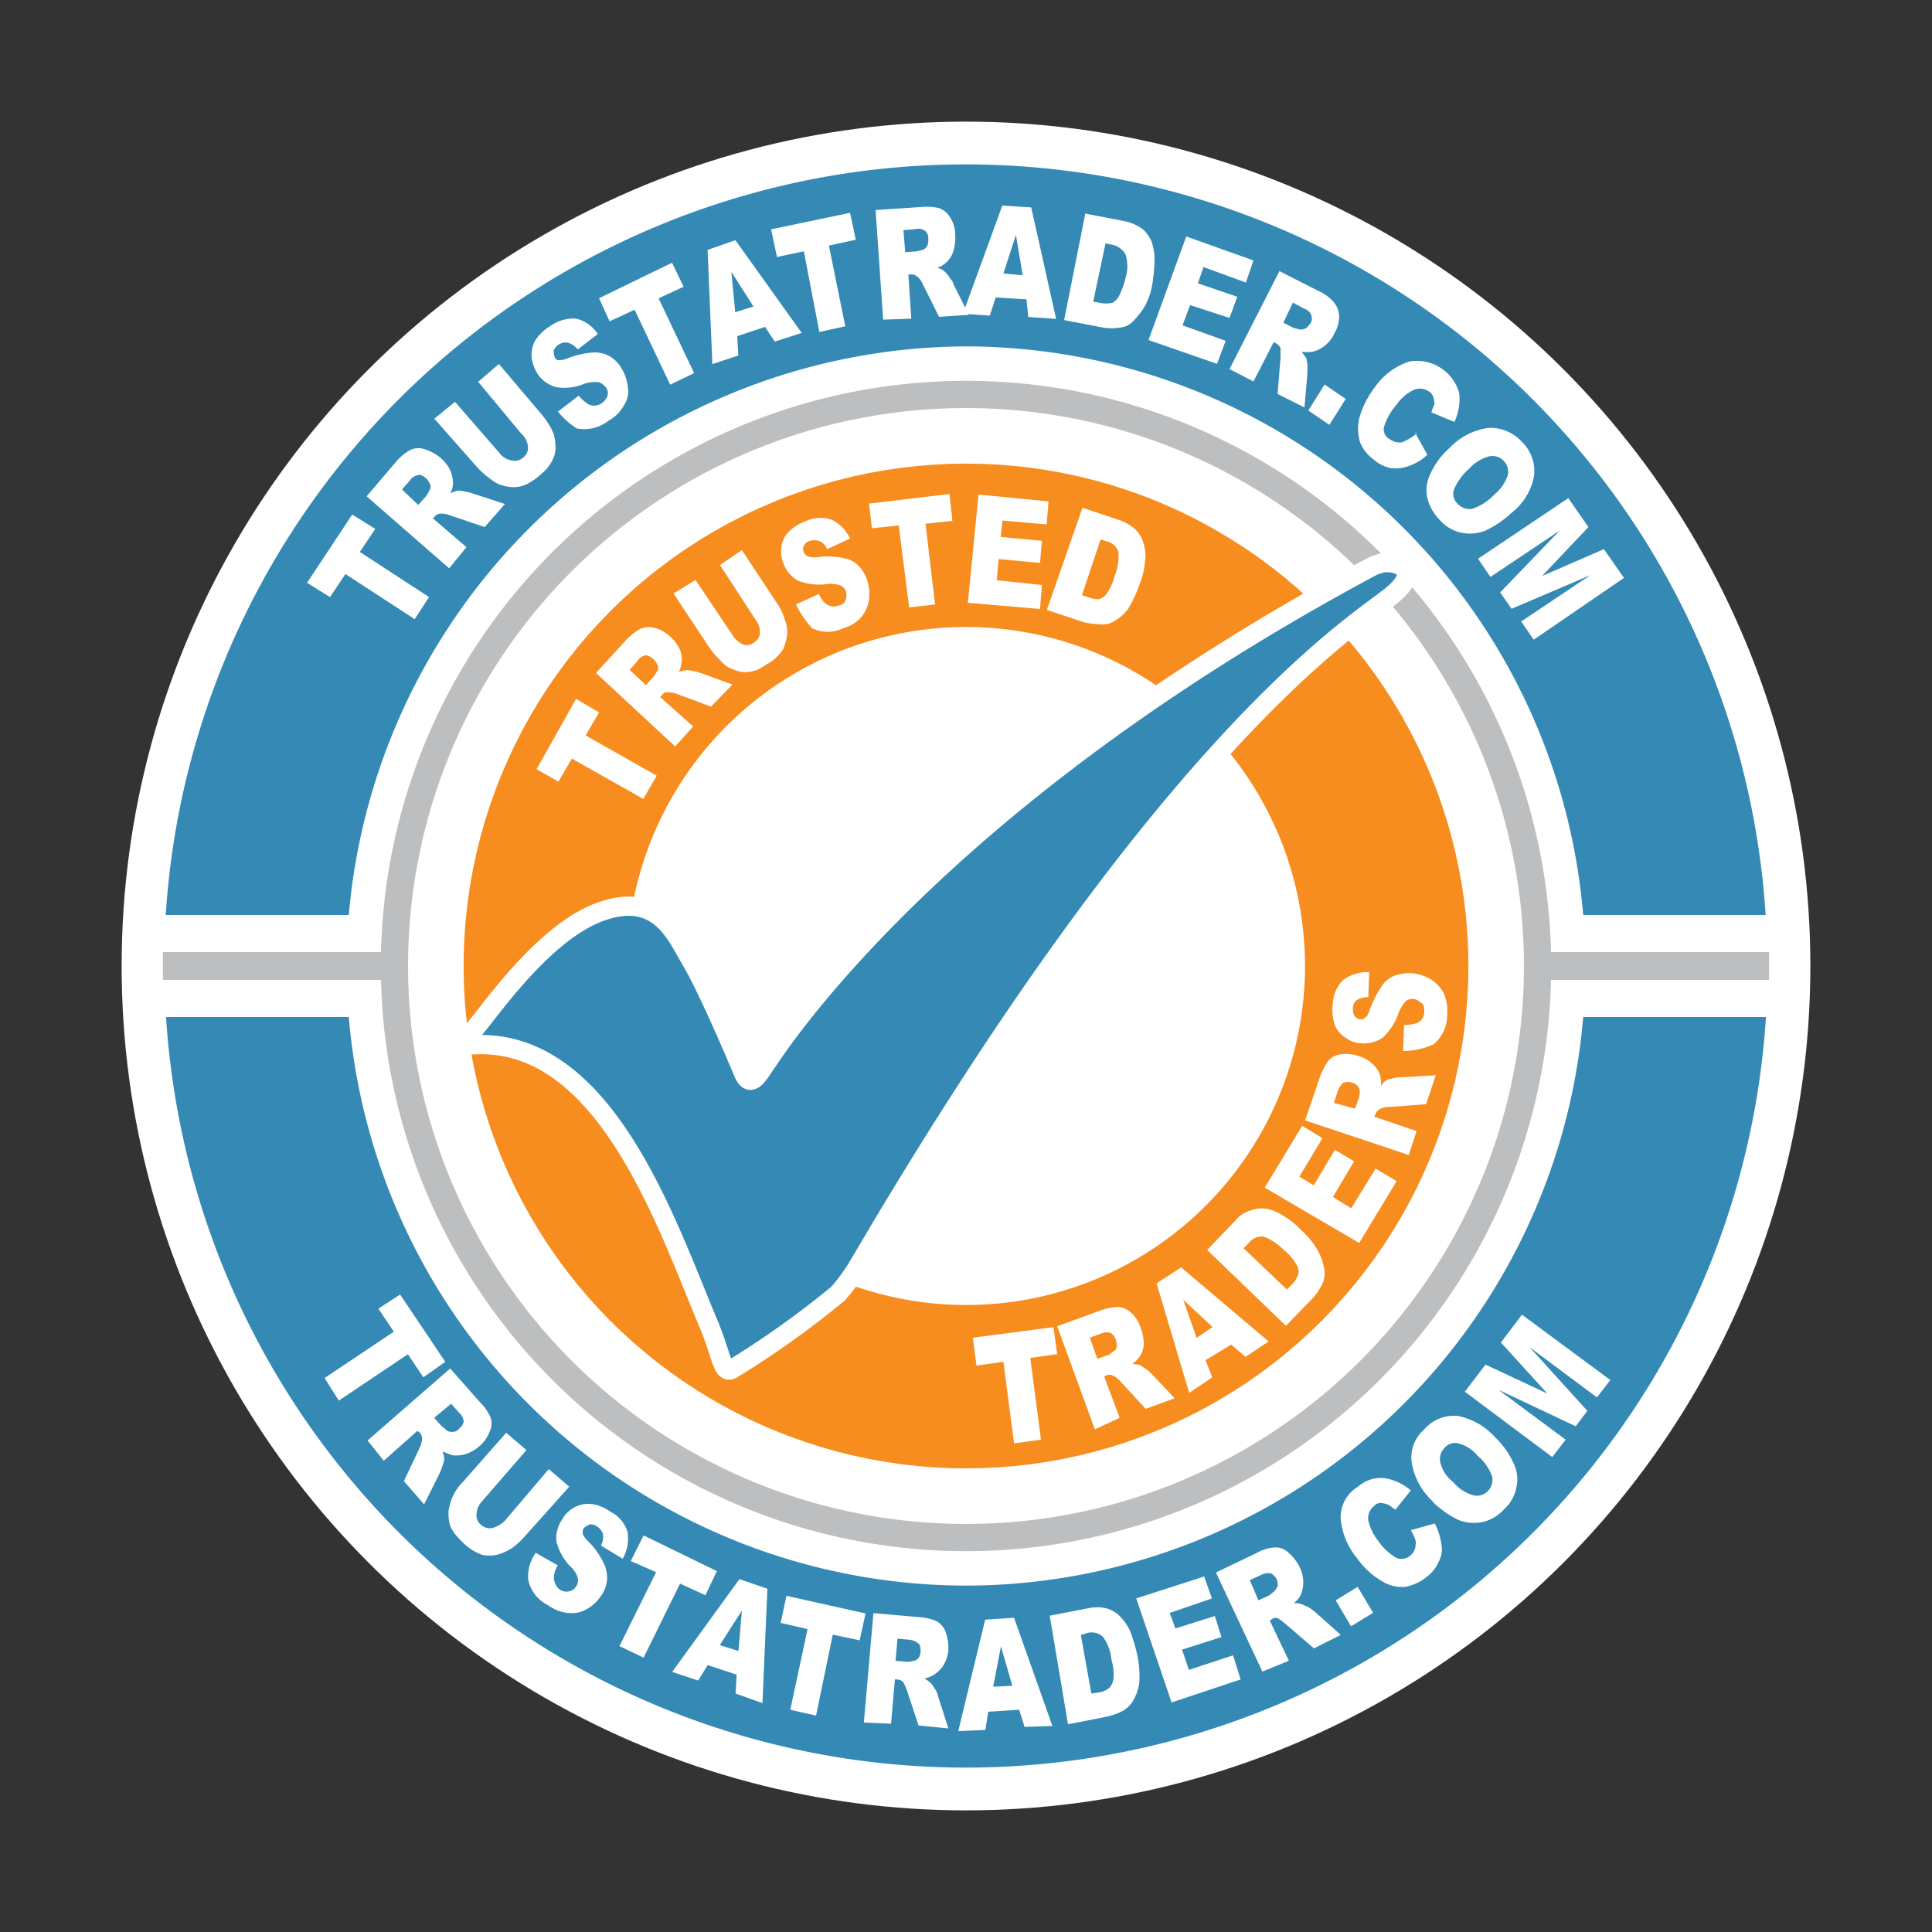
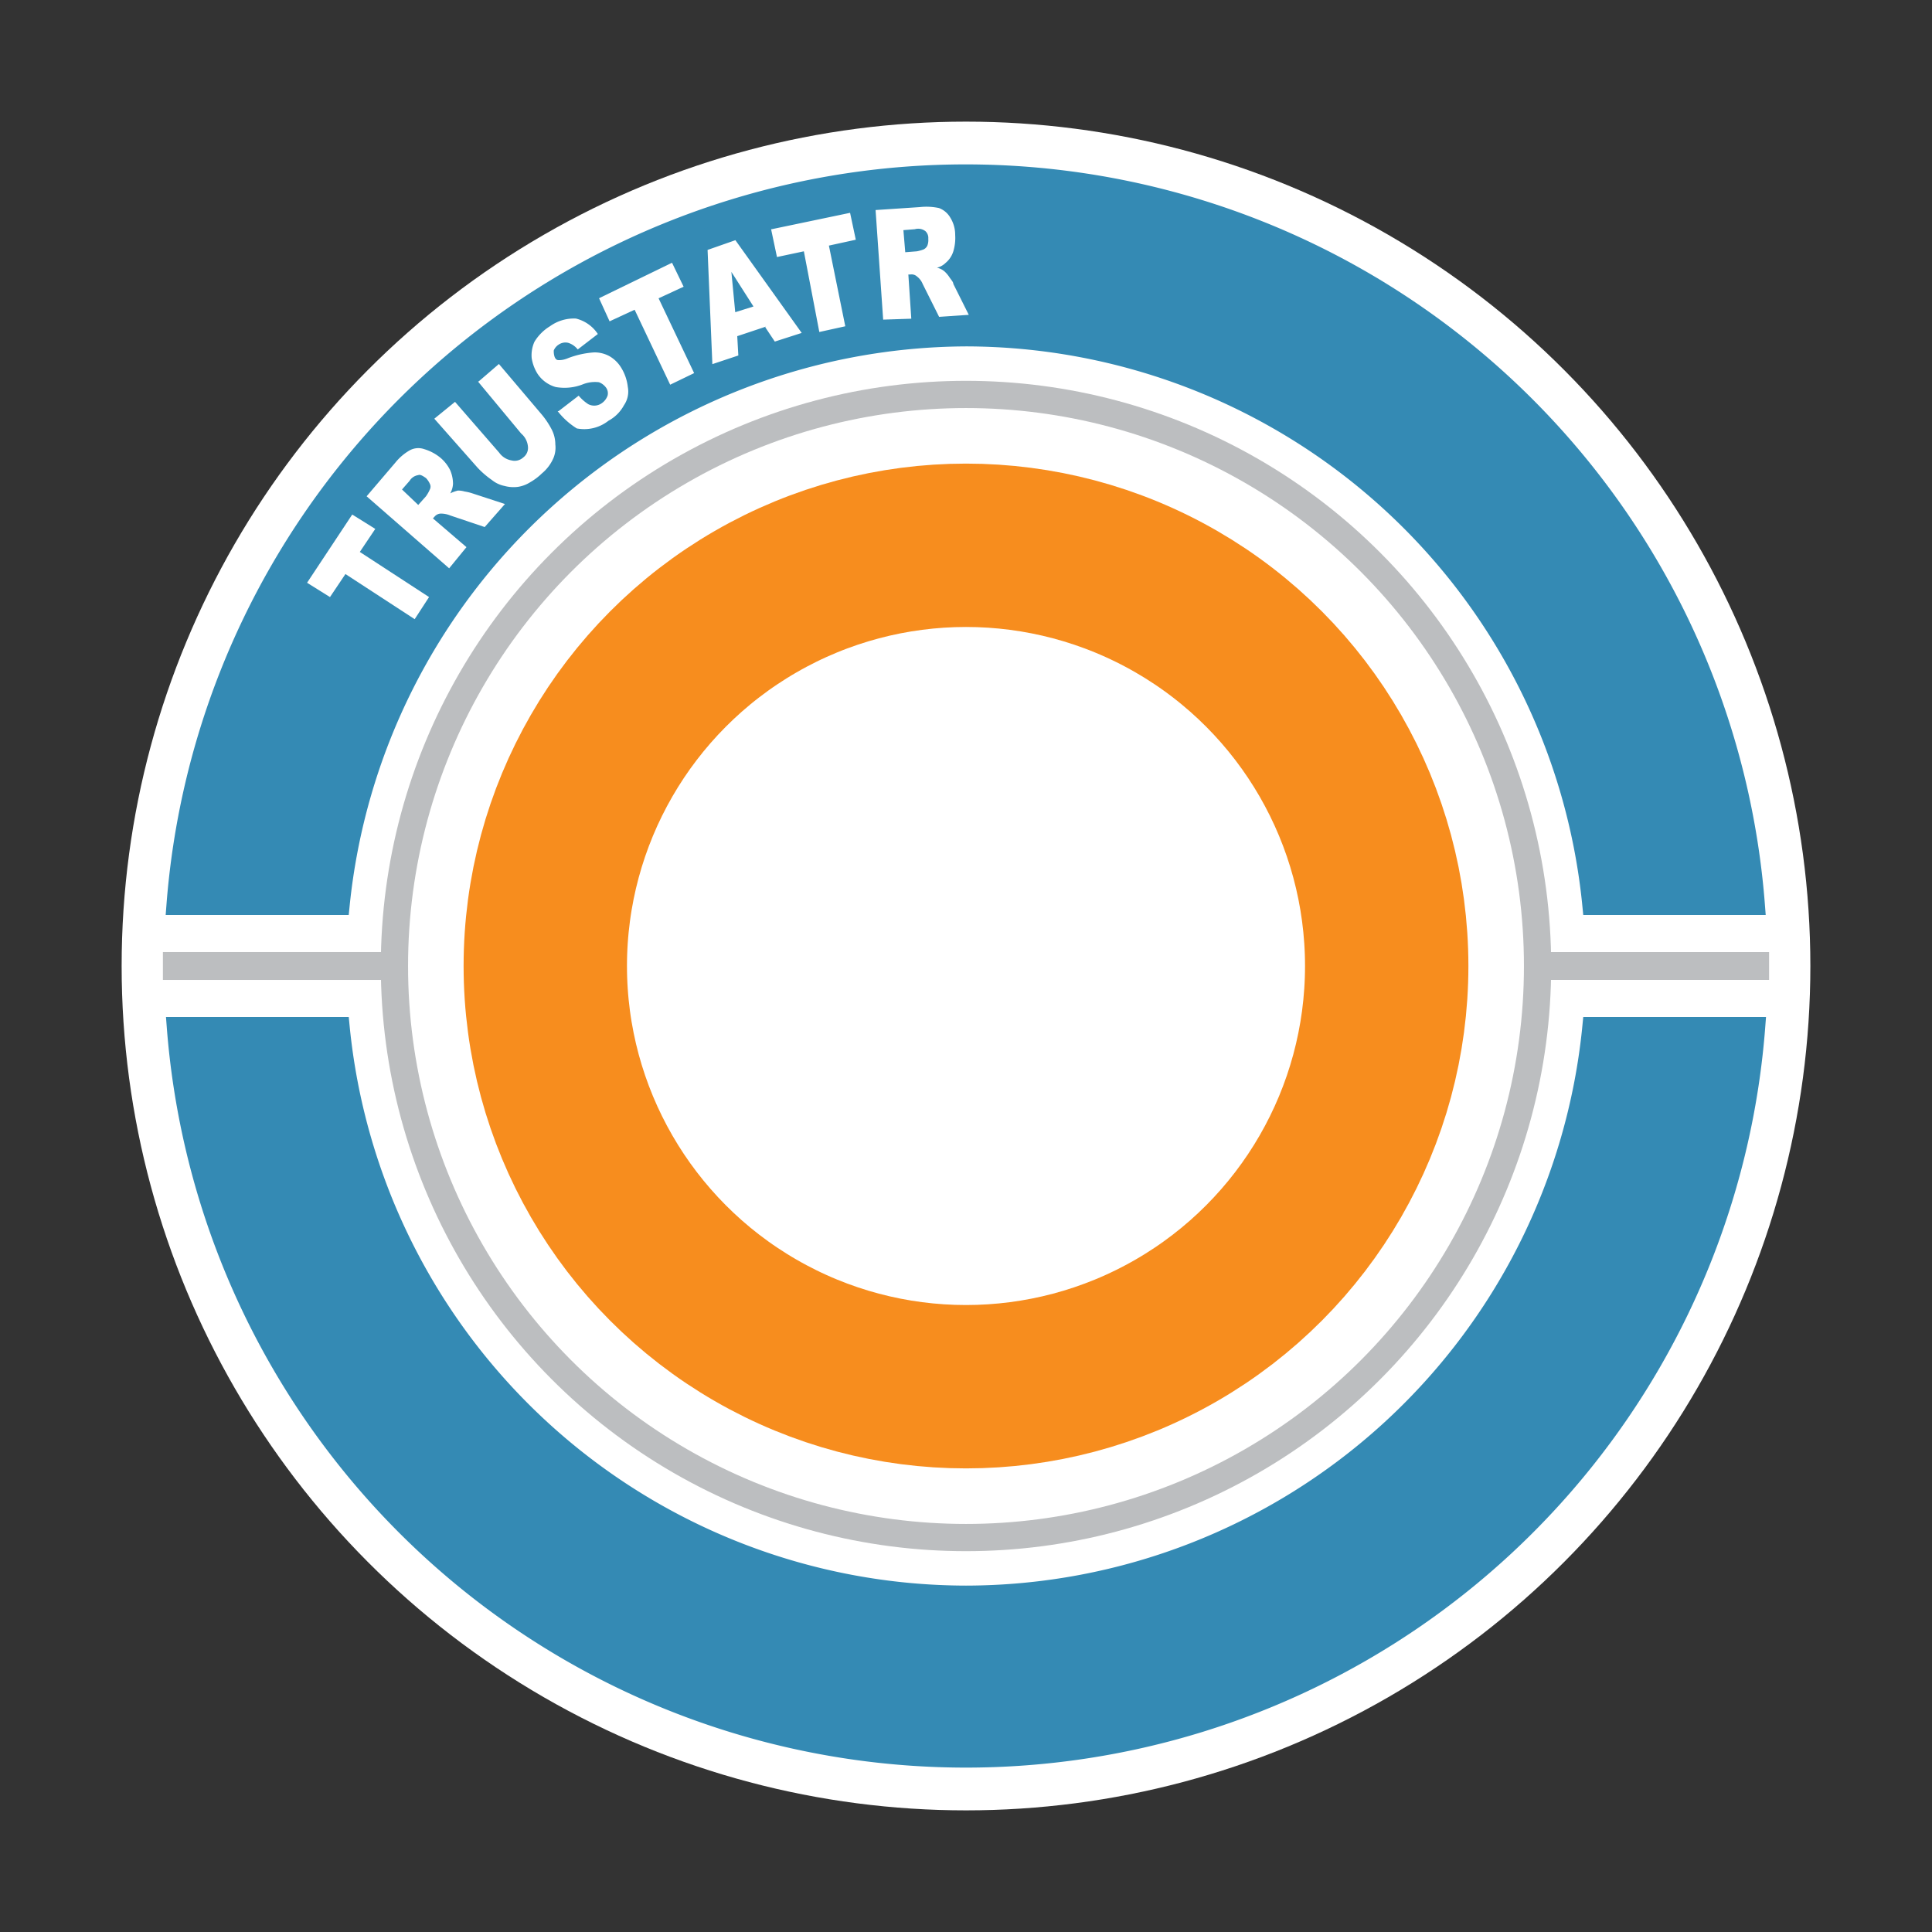
<svg xmlns="http://www.w3.org/2000/svg" id="Layer_1" data-name="Layer 1" viewBox="0 0 125 125">
  <rect x="0" y="0" width="125" height="125" fill="#333333" stroke="none" />
  <circle cx="62.5" cy="62.5" r="54.63" style="fill:#fff" />
  <path d="M62.5,21.79A40.76,40.76,0,0,1,103,58.58h10.57a51.24,51.24,0,0,0-102.18,0H22A40.89,40.89,0,0,1,62.5,21.79Zm0,81.42A40.76,40.76,0,0,1,22,66.42H11.41a51.24,51.24,0,0,0,102.18,0H103A40.76,40.76,0,0,1,62.5,103.21Z" style="fill:#348ab4;stroke:#348ab4;stroke-miterlimit:7.11;stroke-width:1.243px" />
  <path d="M19.87,37.7l2.92-4.41,1.49.93-1,1.49,4.48,2.92-.93,1.43-4.48-2.92-1,1.49-1.49-.93Zm9.19-.93-5.34-4.66,1.86-2.18a3.26,3.26,0,0,1,.94-.8,1.16,1.16,0,0,1,.93-.07,3,3,0,0,1,1.05.56,2.48,2.48,0,0,1,.63.81,2.26,2.26,0,0,1,.18.87,1.41,1.41,0,0,1-.18.62,2.52,2.52,0,0,1,.49-.18,1.49,1.49,0,0,1,.44.06,3.06,3.06,0,0,1,.5.12l2.11.69L31.36,34.1l-2.23-.75a1.58,1.58,0,0,0-.63-.12.54.54,0,0,0-.37.18l-.12.13,2.17,1.86-1.12,1.37Zm-2-4.1.5-.56a2.37,2.37,0,0,0,.25-.44.4.4,0,0,0,0-.37,1.34,1.34,0,0,0-.25-.37c-.19-.13-.37-.25-.5-.19a.79.79,0,0,0-.56.37l-.49.56Zm3.92-8,1.3-1.12L35,26.76a5.34,5.34,0,0,1,.68,1,2.13,2.13,0,0,1,.25,1,1.74,1.74,0,0,1-.12.87,2.65,2.65,0,0,1-.75,1,3.65,3.65,0,0,1-.74.56,2.08,2.08,0,0,1-.81.31,2.21,2.21,0,0,1-.87-.06,1.89,1.89,0,0,1-.81-.38,5.84,5.84,0,0,1-.93-.8l-2.8-3.17L29.44,26l2.86,3.29a1.23,1.23,0,0,0,.8.5.82.82,0,0,0,.75-.19.77.77,0,0,0,.31-.68,1.25,1.25,0,0,0-.44-.87l-2.79-3.36Zm5.16,1.93,1.3-1a2.75,2.75,0,0,0,.62.55.84.84,0,0,0,.87-.06,1,1,0,0,0,.38-.49.62.62,0,0,0-.13-.56,1,1,0,0,0-.43-.31,2.13,2.13,0,0,0-1,.12,3.25,3.25,0,0,1-1.8.19,2.09,2.09,0,0,1-1.18-.87,2.68,2.68,0,0,1-.37-1,2.11,2.11,0,0,1,.18-1.06,3,3,0,0,1,1-1,2.65,2.65,0,0,1,1.68-.5,2.37,2.37,0,0,1,1.42,1l-1.3,1a1.27,1.27,0,0,0-.62-.43.78.78,0,0,0-.62.12.83.83,0,0,0-.31.37,1.12,1.12,0,0,0,.06.44c.06.12.12.19.25.19s.31,0,.62-.13a5.77,5.77,0,0,1,1.68-.37,2,2,0,0,1,1,.25,2.13,2.13,0,0,1,.75.74,3,3,0,0,1,.43,1.25,1.56,1.56,0,0,1-.25,1.18,2.46,2.46,0,0,1-1,1,2.53,2.53,0,0,1-2.05.5,4.72,4.72,0,0,1-1.24-1.12Zm2.67-7.33L43.48,17l.75,1.55-1.62.75,2.3,4.84-1.55.75-2.3-4.85-1.62.75-.68-1.49Zm10.75,1.86-1.86.62L47.77,23l-1.68.56-.31-7.39,1.8-.63,4.29,6-1.74.56-.62-.93Zm-.81-1.3-1.43-2.24.25,2.61,1.18-.37Zm1.18-5L55,13.77l.37,1.74-1.74.38,1.06,5.22-1.68.37-1-5.22-1.74.37-.38-1.8Zm7.21,5.84-.49-7.08,2.85-.19a3.9,3.9,0,0,1,1.25.06,1.42,1.42,0,0,1,.74.63,2.09,2.09,0,0,1,.31,1.11,3,3,0,0,1-.12,1.06,1.58,1.58,0,0,1-.5.75,1.19,1.19,0,0,1-.56.31,1.12,1.12,0,0,1,.5.25,2,2,0,0,1,.31.37c.13.19.25.31.25.43l1,2-1.92.13-1.06-2.12a1.14,1.14,0,0,0-.37-.49.52.52,0,0,0-.44-.13h-.12l.19,2.86-1.81.06Zm1.43-4.35.75-.06a2.48,2.48,0,0,0,.43-.12.51.51,0,0,0,.25-.25,1,1,0,0,0,.06-.44.6.6,0,0,0-.18-.49.77.77,0,0,0-.69-.13l-.74.06.12,1.43Z" style="fill:#fff" />
-   <path d="M66.42,19.37l-2-.13-.38,1.18-1.74-.12,2.55-7,1.87.12,1.61,7.21-1.8-.12-.12-1.18Zm-.25-1.56-.44-2.61-.81,2.49Zm4-4,2.54.49a3.1,3.1,0,0,1,1.19.5,2.13,2.13,0,0,1,.62.87,3.74,3.74,0,0,1,.18,1.18,11.56,11.56,0,0,1-.12,1.37,4.49,4.49,0,0,1-.56,1.68,6.31,6.31,0,0,1-.75.93,1.33,1.33,0,0,1-.87.37,3.08,3.08,0,0,1-1,0l-2.55-.49,1.37-6.9Zm1.36,1.92-.8,3.79.43.07a1.8,1.8,0,0,0,.81,0,1,1,0,0,0,.43-.44A5.24,5.24,0,0,0,72.82,18a2.62,2.62,0,0,0,0-1.55,1.34,1.34,0,0,0-.87-.62l-.38-.07Zm5.22-.43,4.35,1.55-.49,1.43-2.74-1-.37,1.05,2.55.87-.5,1.37L77,19.74l-.49,1.31,2.79,1-.56,1.49L74.31,22Zm2.8,8.58,3.23-6.34,2.55,1.3a2.77,2.77,0,0,1,1,.75,1.53,1.53,0,0,1,.31.87,2.14,2.14,0,0,1-.31,1.12,2.12,2.12,0,0,1-.63.8,1.91,1.91,0,0,1-.8.38,2.65,2.65,0,0,1-.69,0,4.25,4.25,0,0,1,.31.43,3.09,3.09,0,0,1,.07.44v.49l-.19,2.24-1.74-.87.19-2.36v-.62a.74.74,0,0,0-.32-.31l-.12-.07-1.31,2.55-1.55-.8Zm3.48-3,.62.31c.07.06.25.06.44.13a.7.7,0,0,0,.37-.07c.13-.06.19-.18.31-.31a.57.57,0,0,0,.06-.56c-.06-.18-.18-.31-.49-.43l-.69-.37Zm2.67,4,1.37.93-1.06,1.68-1.36-.93Zm5.85,3.11.8,1.43a3.19,3.19,0,0,1-1.24.74,2.36,2.36,0,0,1-1.12.13,2.41,2.41,0,0,1-1.12-.56A2.68,2.68,0,0,1,88,28.63a3.13,3.13,0,0,1-.06-1.56,5.89,5.89,0,0,1,1-2,4.39,4.39,0,0,1,2.24-1.68,2.84,2.84,0,0,1,3.23,2.05,3.48,3.48,0,0,1-.31,1.86l-1.49-.62a3.51,3.51,0,0,1,.19-.5,1.06,1.06,0,0,0-.07-.49.6.6,0,0,0-.31-.38,1,1,0,0,0-1-.06,2.85,2.85,0,0,0-1.06.93,4,4,0,0,0-.81,1.43.71.71,0,0,0,.38.81,1,1,0,0,0,.8.19,4.06,4.06,0,0,0,.94-.56Zm2.23,1a4.26,4.26,0,0,1,2.49-1.3,2.73,2.73,0,0,1,2.17.87,2.63,2.63,0,0,1,.81,2.24,3.9,3.9,0,0,1-1.43,2.36,6.61,6.61,0,0,1-1.74,1.18,2.7,2.7,0,0,1-1.55.12,2.53,2.53,0,0,1-1.37-.81,3.12,3.12,0,0,1-.81-1.42,2.35,2.35,0,0,1,.19-1.56,4.91,4.91,0,0,1,1.24-1.68ZM95,30.37a3.88,3.88,0,0,0-.93,1.3.88.88,0,0,0,.25.94,1.05,1.05,0,0,0,.93.31A3.42,3.42,0,0,0,96.68,32a2.77,2.77,0,0,0,.87-1.24,1,1,0,0,0-.25-.93,1,1,0,0,0-.93-.31,2.65,2.65,0,0,0-1.37.87Zm6.47,1.86,1.3,1.87-3,3.17,4-1.74,1.3,1.86-5.84,4-.81-1.18,4.48-3-5.1,2.18-.74-1.06,3.85-4-4.48,3-.8-1.18,5.84-3.92ZM25.89,83.76l2.92,4.35-1.42,1-1-1.49-4.47,3L21,89.16l4.48-3-1-1.49,1.43-.93ZM23.78,93.2l5.35-4.66,1.92,2.18a3,3,0,0,1,.69,1,1.21,1.21,0,0,1-.07.93,2.33,2.33,0,0,1-.68.94,2.44,2.44,0,0,1-.87.49,2.05,2.05,0,0,1-.87.07,6.19,6.19,0,0,1-.62-.25,1.91,1.91,0,0,1,.12.49,2.52,2.52,0,0,1-.12.44,4.45,4.45,0,0,1-.19.5l-1,2-1.31-1.5,1-2.11a1.72,1.72,0,0,0,.18-.62.59.59,0,0,0-.18-.44L27,92.58l-2.17,1.93L23.78,93.2Zm4.29-1.49.5.56a4.42,4.42,0,0,1,.37.31.69.69,0,0,0,.37.06.52.52,0,0,0,.37-.18A.91.91,0,0,0,30,92a.85.85,0,0,0-.32-.62l-.49-.56-1.12.93Zm7.46,3.36,1.3,1.12L34,99.35a5.13,5.13,0,0,1-.87.81,3.48,3.48,0,0,1-1,.44,2.4,2.4,0,0,1-.93,0,3.36,3.36,0,0,1-1.06-.62,7.44,7.44,0,0,1-.62-.63,2.1,2.1,0,0,1-.43-.74,3.41,3.41,0,0,1-.07-.87,4.23,4.23,0,0,1,.25-.87,3.14,3.14,0,0,1,.69-1l2.79-3.17,1.31,1.12-2.86,3.3a1.33,1.33,0,0,0-.37.87.78.78,0,0,0,.31.68.85.85,0,0,0,.74.19,1.89,1.89,0,0,0,.81-.5l2.8-3.29Zm-.87,5.4,1.43.81a1.45,1.45,0,0,0-.25.75,1,1,0,0,0,.37.81.79.79,0,0,0,.62.12.71.71,0,0,0,.44-.31.7.7,0,0,0,.12-.5,1.45,1.45,0,0,0-.5-.81A3.63,3.63,0,0,1,36,99.73a2.1,2.1,0,0,1,.38-1.43,1.94,1.94,0,0,1,1.8-1,2.64,2.64,0,0,1,1.3.5,2.17,2.17,0,0,1,1.12,1.31,2.66,2.66,0,0,1-.31,1.74L38.88,100a1.17,1.17,0,0,0,.13-.75.94.94,0,0,0-.38-.49.7.7,0,0,0-.49-.13,1.38,1.38,0,0,0-.38.25.57.57,0,0,0-.06.31c0,.12.13.31.38.56a5.05,5.05,0,0,1,1,1.43,2.08,2.08,0,0,1,.19,1.06,1.92,1.92,0,0,1-.38,1,2.57,2.57,0,0,1-.93.87,1.92,1.92,0,0,1-1.18.25,2.5,2.5,0,0,1-1.31-.5,2.36,2.36,0,0,1-1.3-1.68A2.66,2.66,0,0,1,34.66,100.47Zm7-1.12,4.72,2.3-.74,1.56L44,102.46l-2.36,4.79-1.56-.75,2.37-4.78L40.81,101l.81-1.62Zm6,9-1.87-.62-.62,1-1.68-.56,4.35-6,1.81.62-.32,7.4-1.74-.62Zm.12-1.56L48,104.2l-1.43,2.24,1.18.37Zm3.11-3.54L56,104.39l-.38,1.74-1.74-.37L52.8,111l-1.67-.38,1.12-5.22L50.51,105l.37-1.74Zm5,8.2.62-7.08,2.86.25a3.56,3.56,0,0,1,1.18.25,1.3,1.3,0,0,1,.62.68,3.25,3.25,0,0,1,.19,1.18,2.31,2.31,0,0,1-.31,1,1.94,1.94,0,0,1-1.24.87,2.17,2.17,0,0,1,.43.31,2.72,2.72,0,0,1,.25.37,1,1,0,0,1,.19.43l.68,2.12-1.93-.19-.74-2.24a3.36,3.36,0,0,0-.25-.56.57.57,0,0,0-.43-.18H57.9l-.25,2.86-1.74-.07Zm2.05-4,.75.07a1.22,1.22,0,0,0,.43-.07c.13,0,.19-.06.31-.18a.82.82,0,0,0,.13-.38c0-.24,0-.43-.13-.55a1.09,1.09,0,0,0-.62-.25l-.74-.07Zm8,3.17-2,.13-.19,1.18L62,112l1.74-7.21,1.87-.12,2.48,7-1.8.06Zm-.44-1.55-.74-2.55-.5,2.61Zm2.43-4.54,2.55-.49a2.48,2.48,0,0,1,1.24.06,2,2,0,0,1,.87.62,2.86,2.86,0,0,1,.62,1.06,10.56,10.56,0,0,1,.37,1.3,6.43,6.43,0,0,1,.13,1.8,3,3,0,0,1-.38,1.12,1.8,1.8,0,0,1-.68.69,4.07,4.07,0,0,1-1,.37l-2.55.5-1.18-7Zm2,1.25.68,3.79.43-.06a1.39,1.39,0,0,0,.75-.32,1.17,1.17,0,0,0,.25-.55,3.26,3.26,0,0,0-.13-1.25,2.92,2.92,0,0,0-.55-1.49,1.08,1.08,0,0,0-1-.25l-.43.13Zm3.6-2.37L77.91,102l.5,1.42-2.73.94.37,1,2.55-.8.43,1.36-2.55.81.44,1.31,2.86-.94.49,1.56-4.47,1.49-2.3-6.78Zm8.14,4.73-3-6.4,2.61-1.25a2.73,2.73,0,0,1,1.18-.37,1.16,1.16,0,0,1,.87.31,2.84,2.84,0,0,1,.74.93,2.13,2.13,0,0,1,.25,1,2.05,2.05,0,0,1-.18.87,1.77,1.77,0,0,1-.44.5,1.13,1.13,0,0,1,.5.06c.06,0,.25.12.43.18a3.64,3.64,0,0,1,.44.31l1.68,1.5-1.74.87-1.81-1.56a5.14,5.14,0,0,0-.49-.37.39.39,0,0,0-.44.06l-.12.06,1.24,2.61-1.68.69Zm-.25-4.6.69-.31c.06-.06.18-.13.37-.31a1.91,1.91,0,0,0,.19-.31,1.1,1.1,0,0,0-.07-.44,1,1,0,0,0-.37-.37,1,1,0,0,0-.68.12l-.69.31.56,1.31Zm5,0,1.42-.87,1,1.68-1.43.87ZM91.28,99l1.55-.43a4.17,4.17,0,0,1,.43,1.36,1.65,1.65,0,0,1-.18,1.12,2.43,2.43,0,0,1-.81,1,3,3,0,0,1-1.37.62,2.43,2.43,0,0,1-1.49-.37,5.12,5.12,0,0,1-1.62-1.5,4.57,4.57,0,0,1-1.05-2.61,2.29,2.29,0,0,1,1.12-2,2.24,2.24,0,0,1,1.68-.56,3.46,3.46,0,0,1,1.74.8l-1,1.25c-.19-.13-.31-.25-.43-.31a1.76,1.76,0,0,0-.5-.13.56.56,0,0,0-.44.19,1,1,0,0,0-.37,1,3.3,3.3,0,0,0,.62,1.25,3.6,3.6,0,0,0,1.18,1.11.85.85,0,0,0,.87-.12.9.9,0,0,0,.38-.75c.06-.18-.07-.49-.31-.93Zm1.42-1.86a4.39,4.39,0,0,1-1.36-2.49,2.39,2.39,0,0,1,.81-2.17,2.55,2.55,0,0,1,2.17-.87A4.38,4.38,0,0,1,96.74,93a5.29,5.29,0,0,1,1.19,1.68,2.34,2.34,0,0,1,.18,1.56,2.53,2.53,0,0,1-.81,1.42,2.6,2.6,0,0,1-1.36.81,2.73,2.73,0,0,1-1.56-.12,6.27,6.27,0,0,1-1.68-1.18ZM94,95.87a2.71,2.71,0,0,0,1.3.87,1,1,0,0,0,.94-.24,1.06,1.06,0,0,0,.31-.94,3,3,0,0,0-.94-1.36,2.4,2.4,0,0,0-1.24-.81.9.9,0,0,0-.93.31,1,1,0,0,0-.25.93A2.24,2.24,0,0,0,94,95.87Zm.74-5.78,1.37-1.8,4,1.87-3-3.3,1.36-1.8,5.72,4.23-.87,1.12-4.35-3.24,3.73,4.11-.75,1-5-2.36,4.35,3.23-.87,1.12-5.66-4.23Z" style="fill:#fff" />
  <circle cx="62.5" cy="62.5" r="36.98" style="fill:none;stroke:#bcbec0;stroke-miterlimit:7.11;stroke-width:1.762px" />
  <path d="M10.54,62.5h15" style="fill:none;stroke:#bcbec0;stroke-miterlimit:7.11;stroke-width:1.802px" />
  <path d="M114.46,62.5H99.54" style="fill:none;stroke:#bcbec0;stroke-miterlimit:7.11;stroke-width:1.8px" />
  <circle cx="62.5" cy="62.5" r="27.22" style="fill:none;stroke:#f78d1e;stroke-miterlimit:7.11;stroke-width:10.57px" />
-   <path d="M34.72,49.76l2.55-4.54,1.49.87-.87,1.49,4.6,2.61-.87,1.5L37,49.08l-.87,1.49-1.43-.81Zm9-1.43-5.16-4.79,1.93-2.11a3.82,3.82,0,0,1,.93-.74,1.49,1.49,0,0,1,.93-.07,2.38,2.38,0,0,1,1,.56,2.44,2.44,0,0,1,.62.81,1.47,1.47,0,0,1,.12.87,1.41,1.41,0,0,1-.18.62,1.91,1.91,0,0,1,.49-.12,1.49,1.49,0,0,1,.44.06,2.65,2.65,0,0,1,.49.12l2.06.75L46,45.72l-2.17-.81a1.58,1.58,0,0,0-.63-.12.38.38,0,0,0-.37.18l-.12.13L44.85,47l-1.18,1.31Zm-1.93-4,.5-.56c.06-.06.12-.19.25-.37a.42.42,0,0,0,0-.38,1.51,1.51,0,0,0-.25-.37c-.19-.12-.31-.25-.5-.25a.78.78,0,0,0-.56.38l-.49.56Zm4.79-7.77L48,35.59l2.3,3.48a3.74,3.74,0,0,1,.49,1.06,2.09,2.09,0,0,1,.13,1,3.69,3.69,0,0,1-.25.87,3,3,0,0,1-.87.87c-.25.13-.5.31-.75.44a2.21,2.21,0,0,1-.8.18,2,2,0,0,1-.81-.18,1.66,1.66,0,0,1-.75-.5,5.61,5.61,0,0,1-.81-.93l-2.3-3.48L45,37.52l2.37,3.54a1.53,1.53,0,0,0,.68.62.68.68,0,0,0,.74-.12.78.78,0,0,0,.38-.63,1.36,1.36,0,0,0-.31-.87l-2.3-3.54Zm4.91,2.55,1.49-.68a1.83,1.83,0,0,0,.43.62.87.87,0,0,0,.87.12.54.54,0,0,0,.44-.37.89.89,0,0,0,0-.56.55.55,0,0,0-.37-.37,2,2,0,0,0-.94-.07,3.71,3.71,0,0,1-1.8-.24,2.15,2.15,0,0,1-.93-1.12,2,2,0,0,1-.12-1.06,1.61,1.61,0,0,1,.43-.93,3,3,0,0,1,1.18-.75,2.24,2.24,0,0,1,1.68-.06A2.6,2.6,0,0,1,55,34.84l-1.49.69A.91.91,0,0,0,53,35a1.08,1.08,0,0,0-.62,0,.59.59,0,0,0-.37.31.46.46,0,0,0,0,.43.44.44,0,0,0,.25.25,1.59,1.59,0,0,0,.62.06,4.87,4.87,0,0,1,1.74.07,1.69,1.69,0,0,1,.93.49,2.38,2.38,0,0,1,.56.94,3,3,0,0,1,.12,1.24,2.38,2.38,0,0,1-.49,1.12,2.41,2.41,0,0,1-1.19.74,2.34,2.34,0,0,1-2,0,6.16,6.16,0,0,1-1.05-1.55Zm4.78-6.53,5.16-.62.19,1.74-1.74.19.62,5.22-1.68.19L58.15,34l-1.74.18-.19-1.68ZM63.31,32l4.53.44-.12,1.49-2.86-.25-.12,1.06,2.67.25-.12,1.43-2.68-.25-.12,1.37,2.92.31-.12,1.55L62.62,39l.69-7Zm6.77.87,2.43.81a3,3,0,0,1,1,.62,2.18,2.18,0,0,1,.5.94,2.57,2.57,0,0,1,.06,1.18,4.73,4.73,0,0,1-.31,1.3,8.43,8.43,0,0,1-.74,1.62,2.75,2.75,0,0,1-.87.81,1.35,1.35,0,0,1-.94.24,5.61,5.61,0,0,1-1.05-.12l-2.43-.81,2.3-6.59Zm1.12,2.06L70,38.51l.37.12a1.93,1.93,0,0,0,.75.13.89.89,0,0,0,.49-.37,3.21,3.21,0,0,0,.5-1.12,3.3,3.3,0,0,0,.25-1.56,1,1,0,0,0-.75-.68l-.37-.12ZM62.94,86.55l5.22-.68.24,1.74-1.74.25.69,5.28-1.74.25-.69-5.28-1.74.24-.24-1.8Zm7.89,5.91L68.4,85.81l2.74-1a3.81,3.81,0,0,1,1.18-.25,1.35,1.35,0,0,1,.87.38,2.19,2.19,0,0,1,.62,1,2.92,2.92,0,0,1,.19,1,1.55,1.55,0,0,1-.25.81,2,2,0,0,1-.5.5c.25,0,.37.06.5.06a3.62,3.62,0,0,0,.37.25,2.48,2.48,0,0,1,.37.31L76,90.47l-1.87.68-1.61-1.74A1.43,1.43,0,0,0,72,89a.49.49,0,0,0-.44,0l-.12.06,1,2.67-1.61.75ZM71,87.92l.69-.25c.06,0,.18-.12.37-.25a.33.33,0,0,0,.19-.31,1.22,1.22,0,0,0-.06-.43.81.81,0,0,0-.32-.44.94.94,0,0,0-.68.06l-.68.25L71,87.92ZM79.65,87,78,88l.43,1.12-1.49,1-2.11-7.09L76.42,82l5.66,4.79-1.49,1-.94-.8Zm-1.18-1.12-1.92-1.8.87,2.48,1-.68Zm-.37-5L79.9,79A2.06,2.06,0,0,1,81,78.29,1.94,1.94,0,0,1,82,78.22a3,3,0,0,1,1.12.5,4.59,4.59,0,0,1,1.06.87A5,5,0,0,1,85.31,81a3.69,3.69,0,0,1,.37,1.12,1.54,1.54,0,0,1-.12.93,4,4,0,0,1-.56.87l-1.8,1.86-5.1-4.91Zm2.36-.12,2.8,2.67.31-.31a1.74,1.74,0,0,0,.43-.68.78.78,0,0,0-.12-.62,3.18,3.18,0,0,0-.81-.94,3.75,3.75,0,0,0-1.3-.87,1.07,1.07,0,0,0-1,.44l-.31.31Zm1.37-3.92,2.42-4,1.31.8-1.49,2.49.93.56,1.37-2.3,1.24.75-1.37,2.3,1.18.74L89,75.61l1.36.81-2.42,4Zm9.32-2.11-6.71-2.24.93-2.73a4.61,4.61,0,0,1,.56-1.12,1.29,1.29,0,0,1,.81-.43,2.6,2.6,0,0,1,1.18.12,2.24,2.24,0,0,1,.87.5,1.57,1.57,0,0,1,.5.74,2.26,2.26,0,0,1,.06.69,1.12,1.12,0,0,1,.37-.38c.06-.06.25-.06.44-.12a1.55,1.55,0,0,1,.49-.06l2.24-.13-.62,1.87-2.36.18a1.33,1.33,0,0,0-.62.13.59.59,0,0,0-.31.37l-.07.13,2.74.93Zm-3.48-3,.25-.69a3.33,3.33,0,0,0,.06-.43.49.49,0,0,0-.12-.31.57.57,0,0,0-.38-.25.89.89,0,0,0-.56,0,1.12,1.12,0,0,0-.37.56l-.25.75ZM90.78,68l.06-1.68a2.89,2.89,0,0,0,.81-.12.77.77,0,0,0,.5-.75c0-.25,0-.43-.19-.56s-.31-.25-.5-.25a.67.67,0,0,0-.5.13,2.49,2.49,0,0,0-.49.81,3.87,3.87,0,0,1-1,1.55,2.15,2.15,0,0,1-1.43.37,1.91,1.91,0,0,1-1-.37,1.72,1.72,0,0,1-.68-.81,3.06,3.06,0,0,1-.13-1.37,2.27,2.27,0,0,1,.68-1.55,2.61,2.61,0,0,1,1.68-.5l-.06,1.62a1.3,1.3,0,0,0-.75.19.6.6,0,0,0-.24.55.69.69,0,0,0,.12.5.52.52,0,0,0,.37.19.33.33,0,0,0,.31-.13c.13-.06.19-.24.31-.56a7.23,7.23,0,0,1,.81-1.55,1.74,1.74,0,0,1,.87-.62,3,3,0,0,1,1.06-.12,2.92,2.92,0,0,1,1.24.43,2.32,2.32,0,0,1,.81.93,3,3,0,0,1,.19,1.37,2.45,2.45,0,0,1-.87,1.86,4.66,4.66,0,0,1-2,.44Z" style="fill:#fff" />
-   <path d="M30.62,67.6s-.75-.19,0-.94S35,60.39,38.82,59s4.91,1.49,5.91,3.17,2.85,6,3.35,7.21,1.06,0,1.56-.69S60.26,51.87,88.91,36.58a2.72,2.72,0,0,0,.38-.12c.87-.25,3,.31.62,2.17-2.8,2.18-14.67,9.64-34.37,43.26a12.74,12.74,0,0,1-1.31,1.8,59.54,59.54,0,0,1-6.89,4.91c-.63.31-.63-.93-1.56-3.1-2.67-6.34-6.65-18.4-15.16-17.9Z" style="fill:#348ab4;stroke:#fff;stroke-miterlimit:7.11;stroke-width:1.243px" />
</svg>